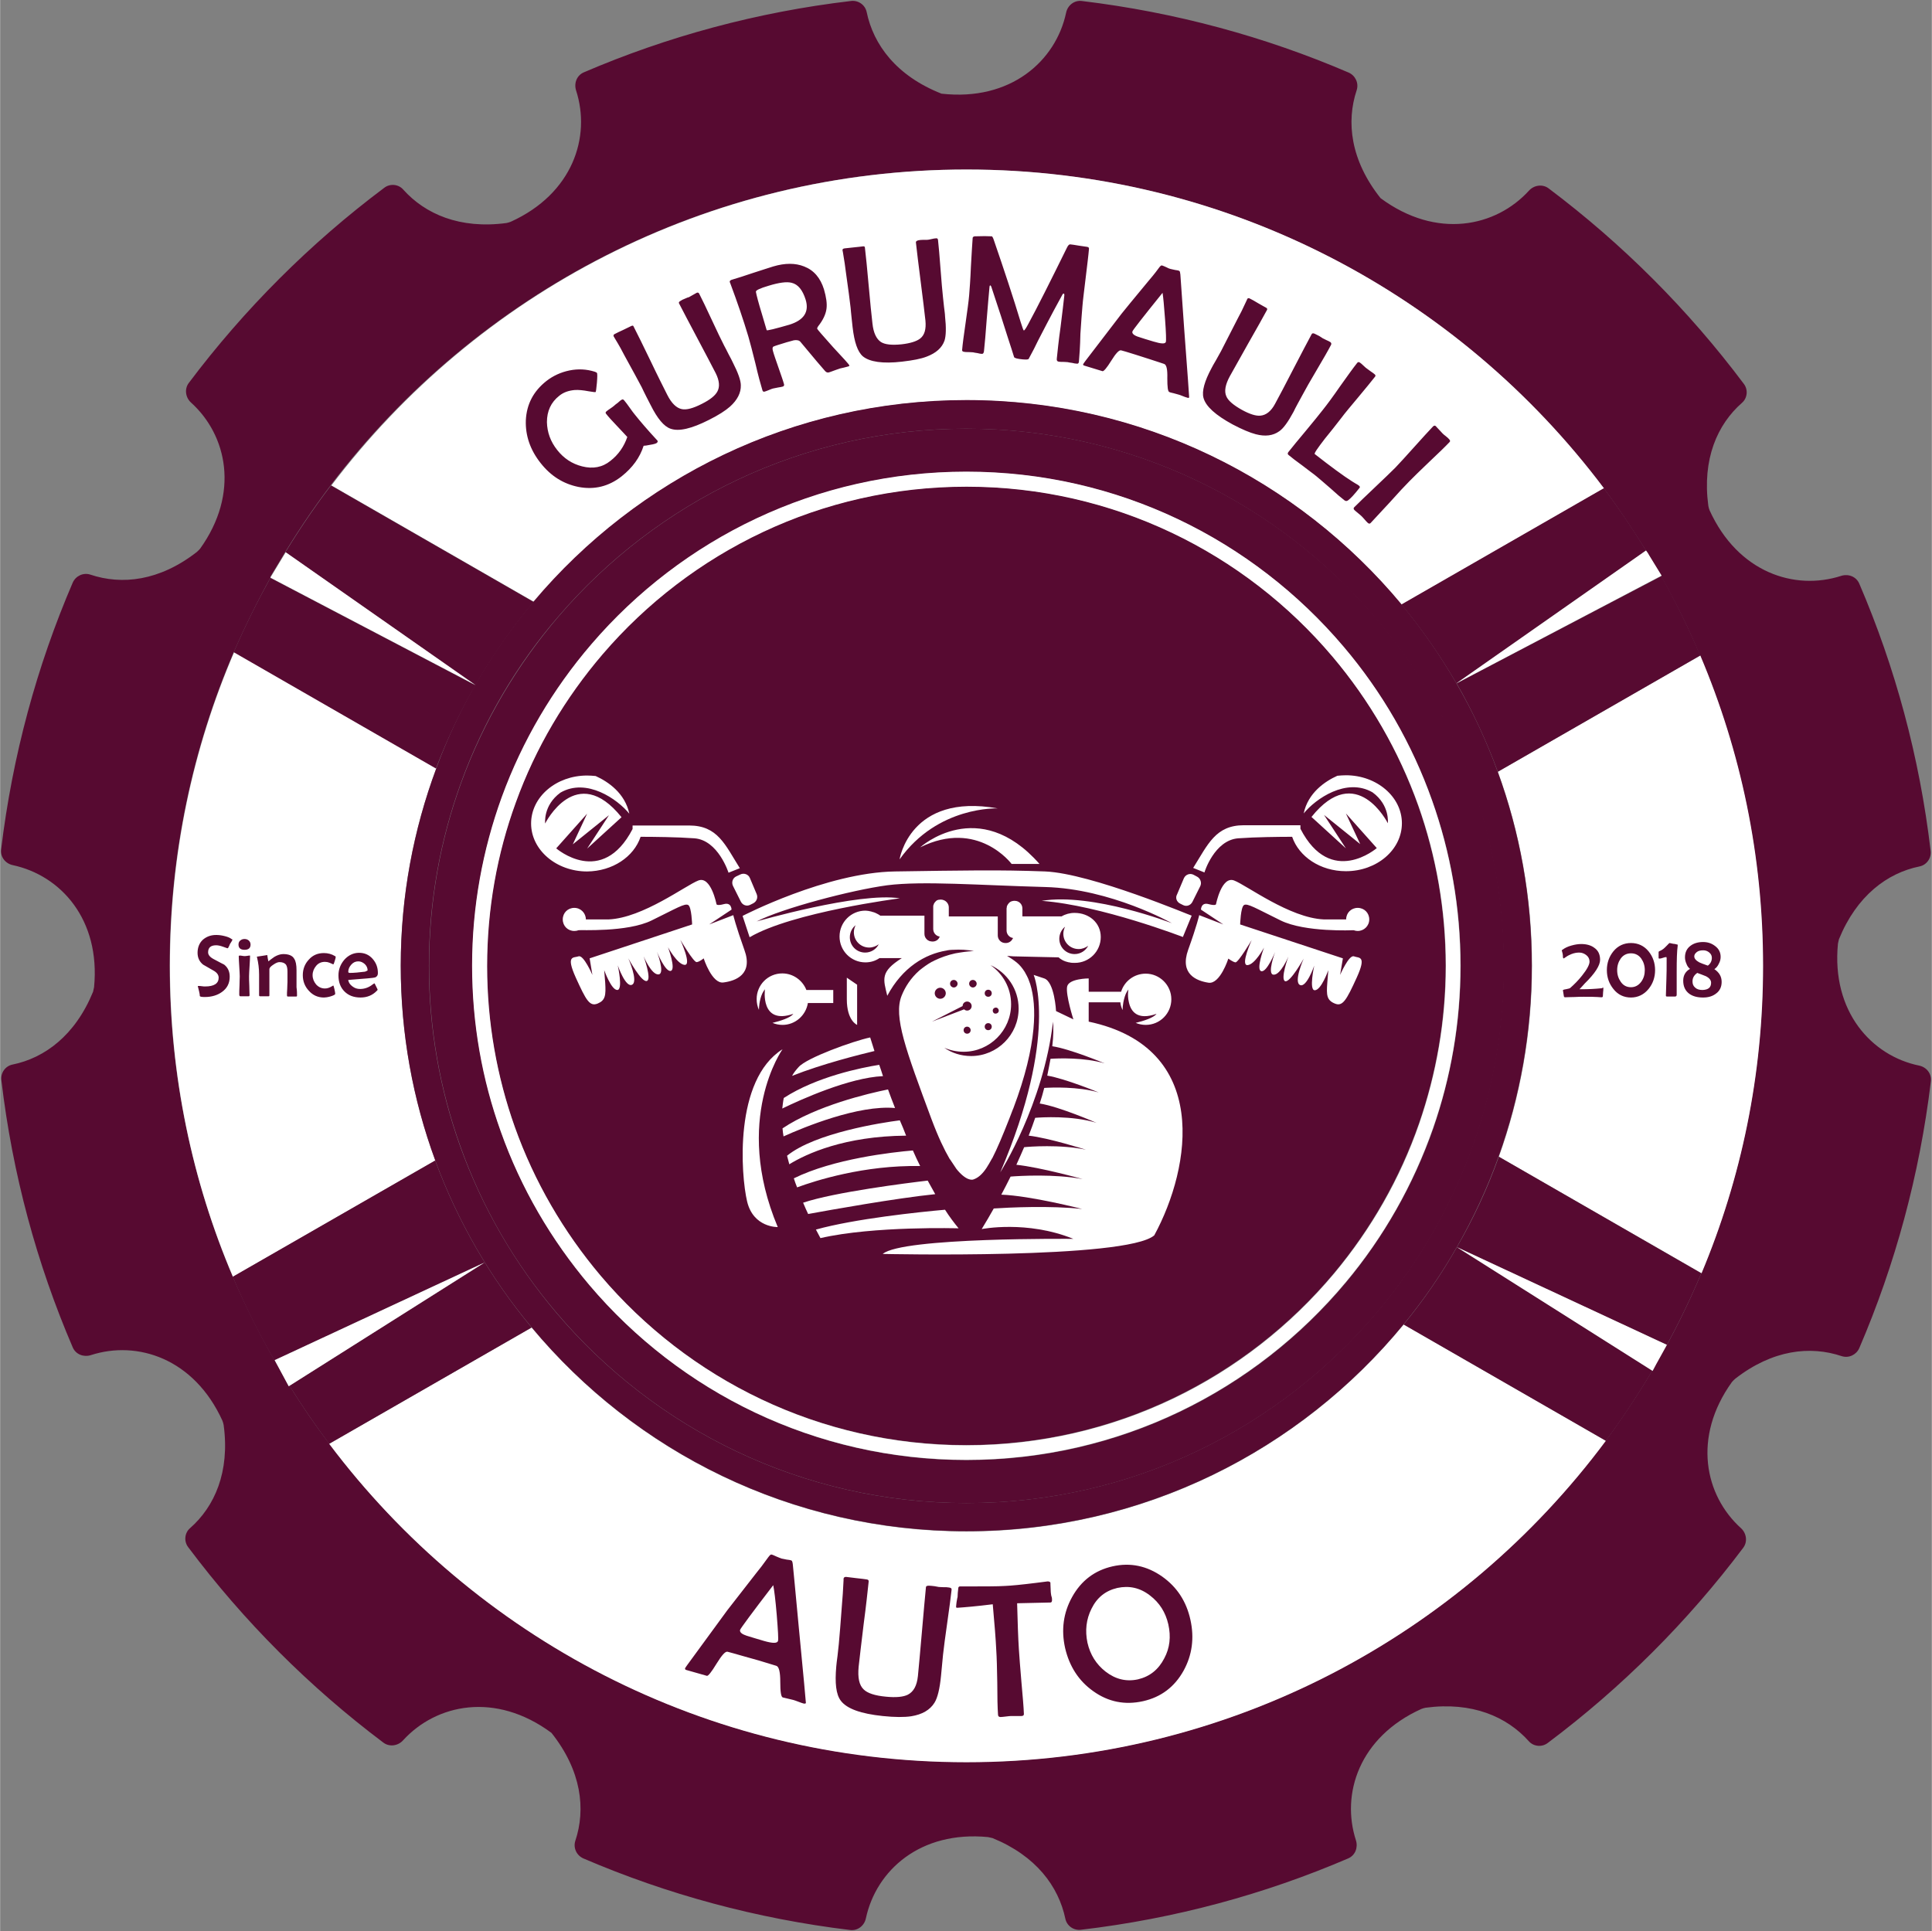
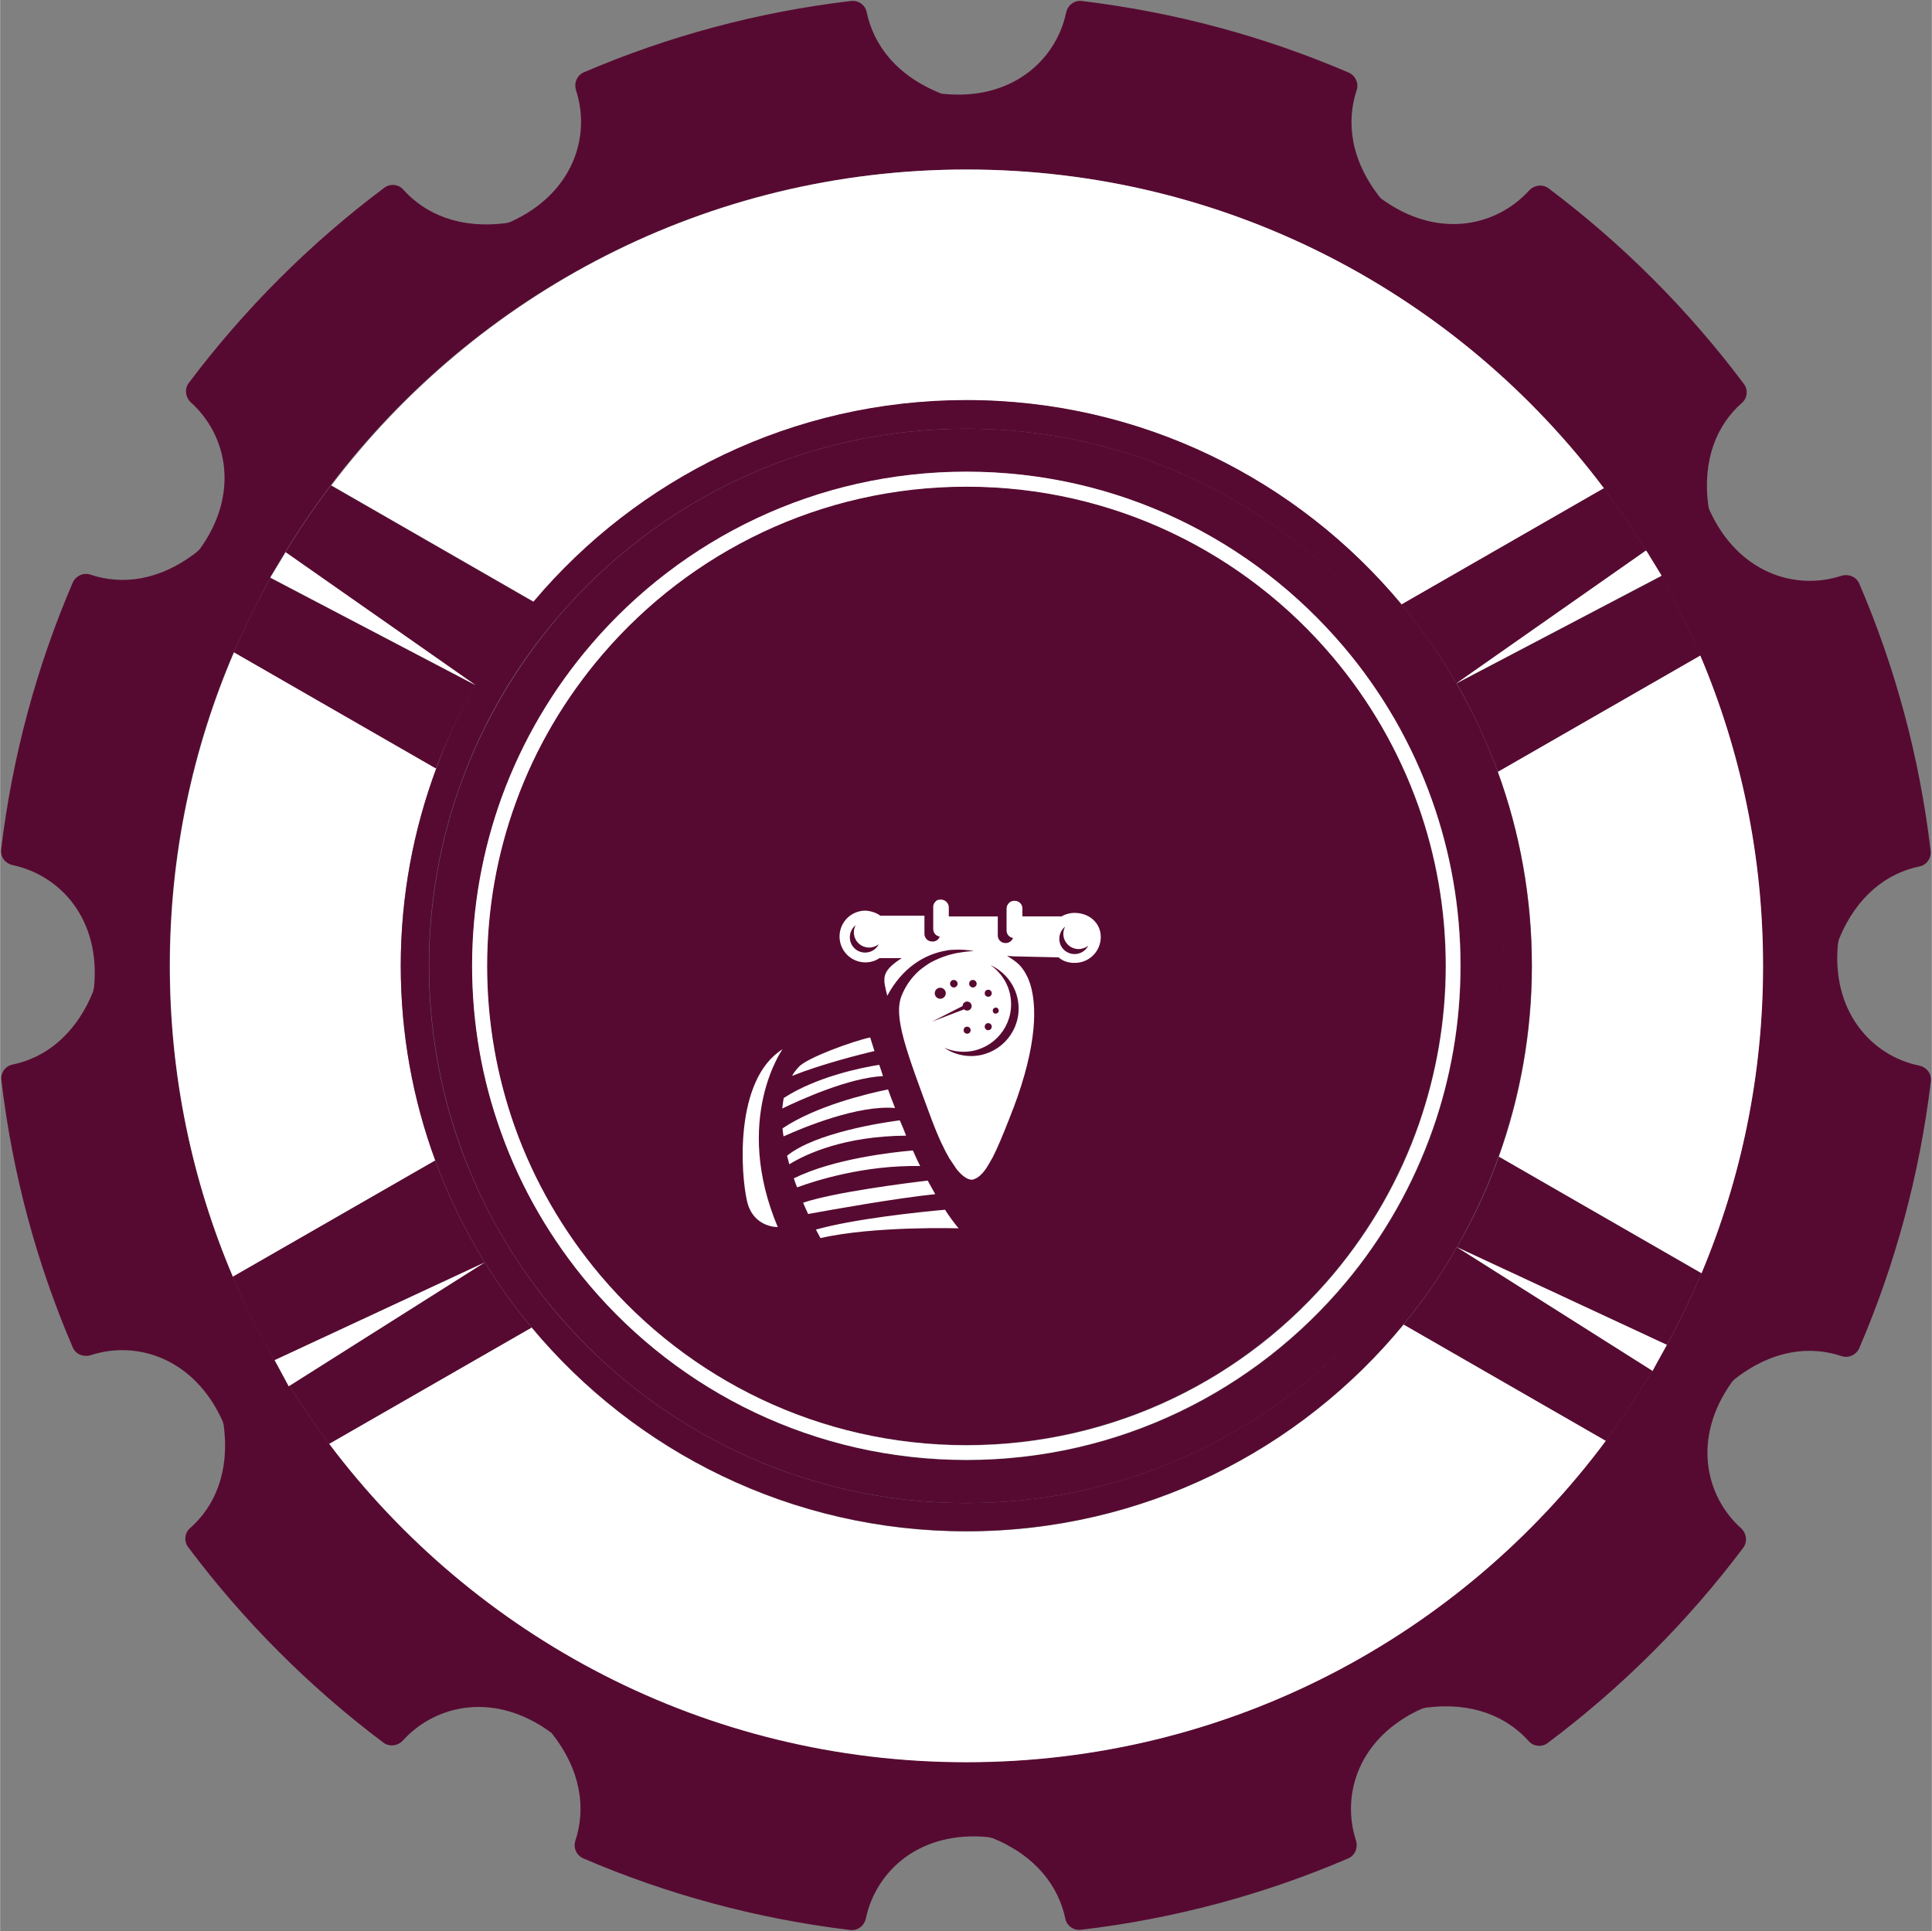
<svg xmlns="http://www.w3.org/2000/svg" height="2499" viewBox="65.3 65.4 769.1 768.9" width="2500">
  <rect x="65.3" y="65.4" width="769.1" height="768.9" fill="#808080" stroke="none" />
  <path d="m797 441.2c.1-.6.3-1.2.4-1.8 7.1-17.4 19.3-26.4 32.1-29 2.9-.6 4.8-3.4 4.4-6.3-4.4-37.3-14.1-73-28.4-106.3-1.2-2.8-4.3-4-7.2-3.1-18.5 6-41.1-1.3-52.4-26.1-.2-.5-.4-1.2-.5-1.8-2.5-18.6 3.6-32.4 13.4-41 2.2-1.9 2.5-5.3.7-7.6-22.1-29.5-48.3-55.7-77.7-77.8-2.4-1.8-5.8-1.3-7.8.9-13.2 14.5-36.8 19.5-59.1 3-12-15.1-13.7-30.4-9.5-43 .9-2.8-.5-5.8-3.2-7-33.3-14.3-68.9-24-106.2-28.5-3-.4-5.7 1.7-6.3 4.7-4.1 19.2-22.1 35.3-49.6 32.2-18-7.1-27.1-19.5-29.8-32.5-.6-2.9-3.4-4.8-6.3-4.4-37.3 4.4-73 14.1-106.3 28.4-2.8 1.2-4 4.3-3.1 7.2 6 18.5-1.3 41.1-26 52.3-.5.2-1.2.4-1.7.5-18.6 2.5-32.4-3.6-41.1-13.3-1.9-2.2-5.3-2.5-7.6-.7-29.5 22.1-55.7 48.3-77.8 77.7-1.8 2.4-1.3 5.8.9 7.8 14.4 13 19.4 36.2 3.6 58.2-.4.4-.8.9-1.3 1.3-14.9 11.6-29.9 13.2-42.4 9-2.8-.9-5.8.5-7 3.2-14.3 33.3-24 68.9-28.5 106.2-.4 3 1.7 5.7 4.7 6.3 19 4.1 34.9 21.6 32.3 48.6-.1.6-.3 1.2-.4 1.8-7.1 17.4-19.3 26.4-32.1 29-2.9.6-4.8 3.4-4.4 6.3 4.4 37.3 14.1 73 28.4 106.3 1.2 2.8 4.3 4 7.2 3.1 18.5-6 41.1 1.3 52.4 26.1.2.5.4 1.2.5 1.8 2.5 18.6-3.6 32.4-13.4 41-2.2 1.9-2.5 5.3-.7 7.6 22.1 29.5 48.3 55.7 77.7 77.8 2.4 1.8 5.8 1.3 7.8-.9 13.2-14.5 36.8-19.5 59.1-3 12 15.1 13.7 30.4 9.5 43-.9 2.8.5 5.8 3.2 7 33.3 14.3 68.9 24 106.2 28.5 3 .4 5.7-1.7 6.3-4.7 4.1-19 21.6-34.9 48.6-32.3.6.1 1.2.3 1.8.4 17.4 7.1 26.3 19.3 29 32.1.6 2.9 3.4 4.8 6.3 4.4 37.3-4.4 73-14.1 106.3-28.4 2.8-1.2 4-4.3 3.1-7.2-6-18.5 1.3-41.1 26-52.3.5-.2 1.2-.4 1.7-.5 18.6-2.5 32.4 3.6 41.1 13.3 1.9 2.2 5.3 2.5 7.6.7 29.5-22.1 55.7-48.3 77.8-77.7 1.8-2.4 1.3-5.8-.9-7.8-14.4-13-19.4-36.2-3.6-58.2.4-.4.8-.9 1.3-1.3 14.9-11.6 29.9-13.2 42.4-9 2.8.9 5.8-.5 7-3.2 14.3-33.3 24-68.9 28.5-106.2.4-3-1.7-5.7-4.7-6.3-18.9-3.9-34.9-21.5-32.3-48.5zm-54.4 131.2c-5.2 12.4-11.2 24.5-17.9 36l-1.5 2.8-.1-.1c-5.7 9.6-11.9 18.9-18.5 27.9-57.8 77.7-150.3 128-254.6 128-103.7 0-195.9-49.8-253.7-126.8-5.6-7.4-10.9-15.1-15.8-23.1l-.3.2-3.5-6.5c-7-11.9-13.3-24.3-18.8-37.1-16.1-38-25.1-79.9-25.1-123.8 0-44.4 9.1-86.6 25.6-125 4.4-10.1 9.3-20 14.6-29.6l-.2-.1 3.5-5.8c6.3-10.7 13.2-21 20.7-30.9 58-76.3 149.7-125.6 253-125.6 103.8 0 196 49.9 253.8 127 6 8 11.5 16.3 16.8 24.8l1.3 2.1 4.9 8-.2.1c5.7 10.2 11 20.7 15.5 31.6 16.1 38 25 79.8 25 123.6 0 43.3-8.7 84.7-24.5 122.3z" fill="#570a31" />
  <path d="m224.8 450c0-27.7 5-54.2 14.2-78.7l-80.5-46.3c-16.5 38.4-25.6 80.6-25.6 125 0 43.9 8.9 85.8 25.1 123.8l80.6-46.3c-8.9-24.2-13.8-50.3-13.8-77.5zm436.8-77.3c8.8 24.1 13.6 50.1 13.6 77.3 0 26.7-4.7 52.3-13.2 76l80.7 46.4c15.8-37.7 24.5-79 24.5-122.4 0-43.9-8.9-85.6-25-123.6zm-211.6-147.9c69.7 0 131.9 31.7 173.3 81.4l80.6-46.3c-57.9-77.1-150-127-253.8-127-103.3 0-195 49.4-252.9 125.8l80.7 46.4c41.1-49.1 103-80.3 172.1-80.3zm0 450.4c-69.6 0-131.8-31.6-173.1-81.2l-80.6 46.3c57.9 77 150 126.8 253.7 126.8 104.3 0 196.8-50.3 254.6-128l-80.5-46.3c-41.3 50.3-104 82.4-174.1 82.4z" fill="#fff" />
  <g fill="#570a31">
    <path d="m645.1 337.5 75.5-52.9c-5.2-8.5-10.8-16.8-16.8-24.8l-80.6 46.3c8.2 9.9 15.5 20.4 21.9 31.4zm16.5 35.2 80.6-46.3c-4.6-10.9-9.8-21.4-15.5-31.6l-81.5 42.7c6.4 11.2 11.9 23 16.4 35.2zm-423.1 154.8-80.6 46.3c5.4 12.8 11.7 25.2 18.8 37.1l-2.1-3.9 83.6-38.9-77.7 49.1c4.9 7.9 10.2 15.6 15.8 23.1l80.6-46.3c-16.4-19.7-29.4-42.1-38.4-66.5zm385.6 65.3 80.5 46.3c6.6-8.9 12.8-18.3 18.5-27.9l-77.8-49.2c-6.2 10.9-13.3 21.2-21.2 30.8zm21.2-30.8 83.5 38.9-4.1 7.5c6.7-11.6 12.7-23.6 17.9-36l-80.6-46.4c-4.5 12.6-10.1 24.6-16.7 36zm-367.6-256.9-80.7-46.4c-7.5 9.9-14.4 20.2-20.7 30.9l2.6-4.3 75.5 52.9-81.5-42.7c-5.3 9.6-10.2 19.4-14.6 29.6l80.5 46.3c9.3-24.4 22.5-46.8 38.9-66.3z" />
    <path d="m645.1 337.5c-6.4-11.1-13.7-21.6-21.8-31.4-41.3-49.7-103.6-81.4-173.3-81.4-69.1 0-131 31.2-172.3 80.2-16.5 19.5-29.7 41.9-38.7 66.3-9.1 24.5-14.2 51-14.2 78.7 0 27.2 4.8 53.3 13.7 77.5 9 24.4 22 46.9 38.4 66.5 41.3 49.6 103.5 81.2 173.1 81.2 70.1 0 132.8-32.1 174.1-82.4 7.9-9.6 15-19.9 21.2-30.8h-.1.1c6.5-11.4 12.1-23.4 16.6-36 8.5-23.8 13.2-49.4 13.2-76 0-27.2-4.8-53.2-13.6-77.3-4.4-12.1-9.9-23.9-16.4-35.1zm18.8 112.5c0 24.6-4.2 48.3-11.9 70.3-8.6 24.6-21.5 47.2-37.9 66.8-39.2 46.9-98.1 76.8-164.1 76.8-65.4 0-123.9-29.4-163.2-75.7-16.5-19.5-29.6-41.9-38.4-66.5-8-22.4-12.4-46.6-12.4-71.7 0-25.6 4.5-50.2 12.8-73 8.9-24.5 22.1-46.9 38.8-66.2 39.2-45.7 97.4-74.7 162.3-74.7 65.5 0 124.1 29.5 163.3 75.8 16.5 19.5 29.6 42 38.3 66.5 8 22.4 12.4 46.5 12.4 71.6z" />
    <path d="m450 236.1c-65 0-123.1 29-162.3 74.7-16.6 19.4-29.9 41.8-38.8 66.2-8.3 22.8-12.8 47.3-12.8 73 0 25.2 4.4 49.3 12.4 71.7 8.7 24.5 21.8 47 38.4 66.5 39.2 46.3 97.8 75.7 163.2 75.7 66 0 124.9-29.9 164.2-76.8 16.4-19.6 29.3-42.2 37.9-66.8 7.7-22 11.9-45.7 11.9-70.3 0-25.1-4.4-49.2-12.3-71.6-8.7-24.6-21.8-47-38.3-66.5-39.4-46.3-98-75.8-163.5-75.8zm196.8 213.9c0 22.7-3.9 44.4-10.9 64.7-7.9 22.6-19.8 43.4-34.8 61.4-36.1 43.2-90.3 70.7-151 70.7-60.2 0-114-27-150.1-69.6-15.2-17.9-27.2-38.6-35.3-61.2-7.3-20.6-11.4-42.8-11.4-66 0-23.6 4.2-46.2 11.8-67.1 8.2-22.5 20.4-43.1 35.7-60.9 36.1-42 89.6-68.7 149.3-68.7 60.3 0 114.1 27.1 150.2 69.8 15.2 17.9 27.2 38.6 35.2 61.2 7.3 20.5 11.3 42.6 11.3 65.7z" />
    <path d="m450 259.1c-58 0-109.9 25.9-144.9 66.7-14.9 17.3-26.7 37.3-34.6 59.1-7.4 20.3-11.4 42.3-11.4 65.1 0 22.5 3.9 44 11 64 7.8 21.9 19.5 41.9 34.2 59.3 35 41.3 87.2 67.5 145.6 67.5 58.9 0 111.5-26.7 146.5-68.5 14.6-17.5 26.1-37.6 33.8-59.6 6.8-19.7 10.6-40.8 10.6-62.8 0-22.4-3.9-43.9-11-63.9-7.8-21.9-19.4-42-34.2-59.4-34.9-41.2-87.2-67.5-145.6-67.5z" />
  </g>
  <path d="m450 253.2c-59.8 0-113.3 26.7-149.3 68.7-15.3 17.8-27.5 38.4-35.7 60.9-7.6 21-11.8 43.6-11.8 67.1 0 23.2 4 45.4 11.4 66 8 22.6 20.1 43.2 35.3 61.2 36.1 42.6 89.9 69.6 150.1 69.6 60.7 0 114.9-27.5 151-70.7 15.1-18 26.9-38.8 34.8-61.4 7.1-20.3 10.9-42 10.9-64.7 0-23.1-4-45.2-11.3-65.8-8-22.6-20-43.3-35.2-61.2-36.1-42.6-89.9-69.7-150.2-69.7zm190.9 196.8c0 22-3.8 43.1-10.6 62.8-7.6 22-19.2 42.1-33.8 59.6-35 41.9-87.6 68.5-146.5 68.5-58.4 0-110.6-26.2-145.6-67.5-14.7-17.4-26.4-37.4-34.2-59.3-7.1-20-11-41.6-11-64 0-22.9 4-44.8 11.4-65.1 7.9-21.9 19.8-41.8 34.6-59.1 35-40.8 86.9-66.7 144.9-66.7 58.4 0 110.7 26.3 145.7 67.7 14.7 17.4 26.4 37.5 34.2 59.4 7 19.8 10.9 41.3 10.9 63.7zm-461.9-164.7-2.6 4.3-3.5 5.8.2.1 81.5 42.7zm-4.4 321.7 2.1 3.9 3.5 6.5.3-.2 77.7-49.1zm470.5-269.5 81.5-42.8.2-.1-4.9-8c-.4-.7-.8-1.4-1.3-2z" fill="#fff" />
  <path d="m720.6 284.6c.4.7.8 1.4 1.3 2.1zm-75.3 277.4 77.8 49.2.1.1 1.5-2.8 4.2-7.6z" fill="#fff" />
  <path d="m560.3 394.1h22.5v1.4c12.2 23.5 30.4 7.7 30.4 7.7l-12.2-13.8 5.7 12.2-14.4-11.6 8.7 13.3-13.7-12.5c18-22.4 30.4 2.5 30.4 2.5s.9-7.2-6.1-12.3c-10.4-6-22.7 2.6-27.4 8.4 1.7-8.2 8.5-12.8 13.4-15 1.1-.1 2.2-.2 3.4-.2 12.3 0 22.3 8.5 22.3 19.1 0 10.5-10 19.1-22.3 19.1-10.1 0-18.7-5.8-21.4-13.7-5 0-14.6.1-21.4.6-9.5.7-13.6 13.7-13.6 13.7l-4.5-1.8c6-9.5 8.9-17.1 20.2-17.1zm-26.6 27.3 2.7-6.4c.6-1.5 2.4-2.1 3.8-1.4l1.5.8c1.4.7 1.9 2.4 1.2 3.8l-3.1 6.2c-.7 1.4-2.3 2-3.7 1.3l-1.2-.6c-1.2-.6-1.8-2.2-1.2-3.7zm-54.6-11.9h-11.1s-13.5-18.1-36.4-6.6c0-.1 23.2-21.1 47.5 6.6z" fill="#570a31" />
  <path d="m462.5 387.3s-24-1.1-39.1 20.3c0 0 4.1-26.5 39.1-20.3zm-98.9 27.8 2.7 6.4c.6 1.4 0 3.1-1.4 3.7l-1.2.6c-1.4.7-3 .1-3.7-1.3l-3.1-6.2c-.7-1.4-.1-3.1 1.2-3.8l1.5-.8c1.6-.7 3.3-.1 4 1.4zm-86.9-21.8c0-10.5 10-19.1 22.3-19.1 1.1 0 2.3.1 3.4.2 4.9 2.2 11.7 6.8 13.4 15-4.7-5.8-17-14.4-27.4-8.4-7 5.1-6.1 12.3-6.1 12.3s12.5-24.9 30.4-2.5l-13.7 12.4 8.7-13.3-14.4 11.6 5.7-12.2-12.3 13.8s18.3 15.8 30.4-7.7v-1.4h22.5s14.3 7.6 20.2 17l-4.5 1.8s-4-13-13.6-13.7c-6.8-.5-16.4-.6-21.4-.6-2.7 7.9-11.2 13.7-21.4 13.7-12.2.1-22.2-8.4-22.2-18.9zm76.8 63.4c-4.6.7-7.9-9.6-7.9-9.6s-1.7 1.3-2.8 1.5-6.5-8.9-6.5-8.9 4.6 10.1 1.7 10c-3-.2-6.6-7-6.6-7s3.3 8.9 1.1 9.4c-2.2.6-5.5-7.6-5.5-7.6s3.3 8.9.6 9c-2.8.2-5.9-7.2-5.9-7.2s3.3 9 1.3 9.8c-2 .7-7.4-9-7.4-9s4.1 9.2 1.5 10.5-5.7-7.7-5.7-7.7 2.2 9.8-.2 9.8-5.2-7.9-5.2-7.9l.4 5c.4 5 .2 7-3 8.3-3.1 1.3-4.6-1.3-8.7-10.3s-.9-7.7 1.1-8.5c2-.7 5.5 7.4 5.5 7.4l-1.1-6.6 40.8-13.5s-.2-6.8-1.5-7.7-4.8 1.3-14.6 6.1-29.1 3.9-29.1 3.9c-.5.2-1.1.3-1.7.3-2.5 0-4.6-2-4.6-4.6s2-4.6 4.6-4.6 4.6 2 4.6 4.6h9.1c13.6-.6 30.7-13.6 35.7-15.5s7.2 9.4 7.2 9.4 0 .8 3 0 3 2.2 3 2.2l-8.9 5.9 9.6-3.7s.9 4.1 4.4 13.8c3.4 9.7-3.7 12.3-8.3 13zm9.2 87.1c-2.5-10.5-5.2-48.4 14.1-60.6 0 0-19.9 27.9-2 70.8 0 0-9.6.3-12.1-10.2zm43.8-86.4v16s-4.1-1.7-4.1-10.2v-8.6zm5.2 21.1s.6 2 1.7 5.4c-5.8 1.4-20.7 5.1-32.8 9.9.8-1.2 1.6-2.4 2.6-3.5 3.2-3.7 21.8-10.4 28.5-11.8zm-14.7-13.7h-10.2c-.8 4.9-5 8.7-10.1 8.7-1.4 0-2.8-.3-4-.8 3.2-.8 7.1-2 8.3-3.6-13.3 4.6-11.3-9.8-11.3-9.8-1.7 2.1-2.3 5.4-2.4 8.2-.6-1.3-.9-2.7-.9-4.3 0-5.7 4.6-10.2 10.2-10.2 4.4 0 8.1 2.8 9.6 6.6h10.8zm-19.8 37.8c13.1-8.5 31-12 38-13.2.5 1.4 1 2.9 1.5 4.4-13.6.6-32.9 9.4-40.1 12.9.2-1.4.4-2.8.6-4.1zm-.4 12.1c13.4-9 34.1-13.9 42-15.5.9 2.4 1.8 4.9 2.8 7.4-14.6-1.4-36.2 7.5-44.4 11.2-.2-1-.3-2.1-.4-3.1zm1.9 10.9c11.2-9.1 37.8-13.1 44.9-14.1.8 2 1.7 4 2.5 6.1-24.5.2-39.7 7.2-46.5 11.4-.4-1.2-.7-2.3-.9-3.4zm2.6 9c15.8-7.8 39.2-10.4 47.4-11.1.9 2.1 1.9 4.1 2.9 6.2-22.4-.3-41.8 5.8-49.1 8.5-.3-1.2-.8-2.4-1.2-3.6zm3.7 9.7c12.4-4.2 41.8-7.9 49.6-8.8 1 1.8 2 3.6 3 5.3-15.6 1.6-41.9 6.3-50.6 7.9-.6-1.3-1.3-2.8-2-4.4zm5.1 10.7c15.3-4.3 41.2-7 51.4-7.9 1.8 2.7 3.6 5.2 5.4 7.4 0 0-33.8-.9-55 3.9 0-.1-.7-1.3-1.8-3.4z" fill="#570a31" />
-   <path d="m524.9 557c-11.1 9.6-108.1 7.4-108.1 7.4 7.7-6.7 75.9-6 75.9-6-18.5-7.5-36.5-3.9-36.5-3.9 1.7-2.8 3.3-5.5 4.8-8.2 6-.4 22.7-1.1 35.2.2 0 0-20.7-5.3-32.2-5.7 1.3-2.4 2.5-4.8 3.7-7.2 3.5-.3 17.5-1.1 28.7 1 0 0-16.8-4.7-26.4-5.7 1.1-2.4 2.1-4.7 3.1-7 1.6-.1 14.5-1.2 24.6 1 0 0-14.8-4.8-22.8-5.6.9-2.4 1.8-4.8 2.6-7.1 2.3-.2 14.7-.9 24.4 2 0 0-14.6-6.3-22.6-7.7.7-2.2 1.3-4.2 1.8-6.2 3-.2 13.4-.6 21.7 1.8 0 0-13.2-5.5-20.5-6.7.5-2.4 1-4.6 1.3-6.7 3.1-.2 13.4-.6 21.5 1.8 0 0-13.6-5.7-20.8-6.8.5-4.2.6-7.5.3-9.8-3.9 32.9-21 60-21 60 23.2-54.5 13.3-78.6 13.3-78.6l4.2 1.4c4.2 1.4 4.7 13 4.7 13l6.9 3.3s-3-9.7-2.5-13c.6-3.3 8.6-3.3 8.6-3.3v5.3h12.9c1.3-4.2 5.2-7.2 9.8-7.2 5.7 0 10.2 4.6 10.2 10.2s-4.6 10.2-10.2 10.2c-1.4 0-2.8-.3-4-.8 3.2-.8 7.1-2 8.3-3.6-7.7 2.7-10.2-1-11-4.6-.4-1.6-.4-3.3-.3-4.2 0-.6.1-.9.1-.9l-.6.9c-.7 1.2-1.2 2.7-1.4 4.2-.2 1-.3 2.1-.3 3.1-.4-1-.7-2-.9-3.1h-12.6v7.7c48.6 10.6 40.8 58.2 26.1 85.1zm-45-132.8c20.3-3.3 51.8 8.9 51.8 8.9s-24.2-13.6-50.4-14.4-48.7-2.6-62.9-.7c-14.2 1.8-41.9 9.2-52 14.4 0 0 40.8-11.8 57-9.2 0 0-42.8 5.5-59.8 15.5l-2.8-8.5s33.4-17.3 60.7-17.7 41.3-.7 59.8 0c18.4.7 58.3 17.7 58.3 17.7l-3.5 8.5c0-.1-32.6-12.7-56.2-14.5zm108.8 25.7s-3.1 9-5.7 7.7 1.5-10.5 1.5-10.5-5.3 9.8-7.4 9c-2-.7 1.3-9.8 1.3-9.8s-3.1 7.4-5.9 7.2.6-9 .6-9-3.3 8.1-5.5 7.6c-2.2-.6 1.1-9.4 1.1-9.4s-3.7 6.8-6.6 7c-3 .2 1.7-10 1.7-10s-5.3 9-6.5 8.9c-1.1-.2-2.8-1.5-2.8-1.5s-3.3 10.3-7.9 9.6-11.6-3.3-8.1-13.1 4.4-13.8 4.4-13.8l9.6 3.7-8.9-5.9s0-3 3-2.2 3 0 3 0 2.2-11.3 7.2-9.4 22.1 14.9 35.7 15.5h8.9c0-2.5 2-4.6 4.6-4.6s4.6 2 4.6 4.6-2 4.6-4.6 4.6c-.6 0-1.1-.1-1.6-.3-.3 0-19.4.9-29.1-3.9-9.8-4.8-13.3-7-14.6-6.1s-1.5 7.7-1.5 7.7l40.8 13.5-1.1 6.6s3.5-8.1 5.5-7.4 5.2-.6 1.1 8.5-5.5 11.6-8.7 10.3c-3.1-1.3-3.3-3.3-3-8.3l.4-5s-2.8 7.9-5.2 7.9c-2.5.1-.3-9.7-.3-9.7z" fill="#570a31" />
  <path d="m415.3 489.4c-7 1.1-24.9 4.7-38 13.2-.3 1.4-.4 2.7-.6 4.2 7.2-3.5 26.6-12.3 40.1-12.9-.5-1.6-1-3.1-1.5-4.5zm-32.1.9c-1 1.1-1.9 2.2-2.6 3.5 12.1-4.8 27-8.5 32.8-9.9-1.1-3.4-1.7-5.4-1.7-5.4-6.7 1.4-25.3 8.1-28.5 11.8zm38.4 16.3c-1-2.6-2-5.1-2.8-7.4-7.9 1.6-28.6 6.5-42 15.5.1 1.1.2 2.1.4 3.2 8.2-3.7 29.8-12.6 44.4-11.3zm1.9 4.9c-7.1.9-33.7 5-44.9 14.1.3 1.1.6 2.3.9 3.4 6.8-4.2 22-11.2 46.5-11.4-.8-2.1-1.6-4.1-2.5-6.1zm8.1 18.2c-1-2-2-4.1-2.9-6.2-8.2.7-31.6 3.3-47.4 11.1.4 1.2.8 2.4 1.3 3.6 7.3-2.7 26.7-8.9 49-8.5zm3 5.8c-7.8.9-37.2 4.6-49.6 8.8.7 1.6 1.3 3.1 2 4.5 8.7-1.6 35-6.3 50.6-7.9zm12.3 19c-1.8-2.2-3.7-4.7-5.4-7.4-10.2.9-36 3.6-51.4 7.9 1.1 2.1 1.8 3.4 1.8 3.4 21.2-4.9 55-3.9 55-3.9zm-70.1-71.3c-19.4 12.2-16.6 50.1-14.1 60.6s12.2 10.2 12.2 10.2c-18-42.9 1.9-70.8 1.9-70.8z" fill="#fff" />
-   <path d="m498.7 472.2v-7.7h12.6c.1 1.1.4 2.1.9 3.1 0-1 .1-2 .3-3.1.3-1.5.7-3 1.4-4.2l.6-.9s0 .3-.1.9c-.1 1-.1 2.6.3 4.2.8 3.6 3.3 7.3 11 4.6-1.2 1.6-5.1 2.8-8.3 3.6 1.2.5 2.6.8 4 .8 5.7 0 10.2-4.6 10.2-10.2s-4.6-10.2-10.2-10.2c-4.6 0-8.5 3-9.8 7.2h-12.9v-5.3s-8 0-8.6 3.3 2.5 13 2.5 13l-6.9-3.3s-.6-11.6-4.7-13l-4.2-1.4s10 24.1-13.3 78.6c0 0 17.2-27.1 21-60 .2 2.3.2 5.7-.3 9.8 7.2 1.1 20.8 6.8 20.8 6.8-8.2-2.4-18.4-2-21.5-1.8-.4 2.1-.8 4.3-1.3 6.7 7.2 1.2 20.5 6.7 20.5 6.7-8.3-2.4-18.7-2-21.7-1.8-.5 2-1.1 4.1-1.8 6.2 8 1.3 22.6 7.7 22.6 7.7-9.7-3-22.1-2.2-24.4-2-.8 2.3-1.6 4.6-2.6 7.1 8 .9 22.8 5.6 22.8 5.6-10.1-2.2-23-1.2-24.6-1-1 2.3-2 4.6-3.1 7 9.6 1 26.4 5.7 26.4 5.7-11.2-2.1-25.1-1.3-28.7-1-1.2 2.4-2.4 4.8-3.7 7.2 11.6.4 32.2 5.7 32.2 5.7-12.6-1.4-29.3-.6-35.2-.2-1.5 2.7-3.1 5.4-4.8 8.2 0 0 18-3.6 36.5 3.9 0 0-68.2-.7-75.9 6 0 0 97 2.2 108.1-7.4 14.8-27.2 22.6-74.8-26.1-85.1zm-122-19.2c-5.7 0-10.2 4.6-10.2 10.2 0 1.5.3 3 .9 4.3.1-2.9.7-6.1 2.4-8.2 0 0-2 14.4 11.3 9.8-1.2 1.6-5.1 2.8-8.3 3.6 1.2.5 2.6.8 4 .8 5.1 0 9.3-3.8 10.1-8.7h10.1v-5.2h-10.7c-1.5-3.8-5.2-6.6-9.6-6.6zm25.7 10.3c0 8.6 4.1 10.2 4.1 10.2v-16l-4.1-2.8zm60.1-76c-35-6.3-39.1 20.3-39.1 20.3 15.2-21.4 39.1-20.3 39.1-20.3z" fill="#fff" />
-   <path d="m431.6 402.8c23-11.4 36.4 6.6 36.4 6.6h11.1c-24.3-27.6-47.5-6.6-47.5-6.6zm49.8 9.6c-18.4-.7-32.5-.4-59.8 0s-60.7 17.7-60.7 17.7l2.8 8.5c17-10 59.8-15.5 59.8-15.5-16.2-2.6-57 9.2-57 9.2 10.1-5.2 37.8-12.5 52-14.4 14.2-1.8 36.7 0 62.9.7s50.4 14.4 50.4 14.4-31.5-12.2-51.8-8.9c23.6 1.8 56.2 14.4 56.2 14.4l3.5-8.5c-.1.1-39.9-16.8-58.3-17.6zm76.9-13.2c6.8-.5 16.4-.6 21.4-.6 2.7 7.9 11.2 13.7 21.4 13.7 12.3 0 22.3-8.5 22.3-19.1 0-10.5-10-19.1-22.3-19.1-1.1 0-2.3.1-3.4.2-4.9 2.2-11.7 6.8-13.4 15 4.7-5.8 17-14.4 27.4-8.4 7 5.1 6.1 12.3 6.1 12.3s-12.5-24.9-30.4-2.5l13.7 12.5-8.7-13.3 14.4 11.6-5.7-12.2 12.3 13.8s-18.3 15.8-30.4-7.7v-1.4h-22.5c-11.3 0-14.3 7.6-20.2 17l4.5 1.8c-.1.1 3.9-12.9 13.5-13.6zm-23.2 26 1.2.6c1.4.7 3 .1 3.7-1.3l3.1-6.2c.7-1.4.1-3.1-1.2-3.8l-1.5-.8c-1.4-.7-3.1-.1-3.8 1.4l-2.7 6.4c-.8 1.4-.2 3 1.2 3.7zm59 26.5-.4 5c-.4 5-.2 7 3 8.3 3.1 1.3 4.6-1.3 8.7-10.3s.9-7.7-1.1-8.5c-2-.7-5.5 7.4-5.5 7.4l1.1-6.6-40.9-13.5s.2-6.8 1.5-7.7 4.8 1.3 14.6 6.1c9.7 4.8 28.8 3.9 29.1 3.9.5.2 1.1.3 1.6.3 2.5 0 4.6-2 4.6-4.6s-2-4.6-4.6-4.6-4.6 2-4.6 4.6h-8.9c-13.6-.6-30.7-13.6-35.7-15.5s-7.2 9.4-7.2 9.4 0 .8-3 0-3 2.2-3 2.2l8.9 5.9-9.6-3.7s-.9 4.1-4.4 13.8c-3.5 9.8 3.5 12.4 8.1 13.1s7.9-9.6 7.9-9.6 1.7 1.3 2.8 1.5 6.5-8.9 6.5-8.9-4.6 10.1-1.7 10c3-.2 6.6-7 6.6-7s-3.3 8.9-1.1 9.4c2.2.6 5.5-7.6 5.5-7.6s-3.3 8.9-.6 9c2.8.2 5.9-7.2 5.9-7.2s-3.3 9-1.3 9.8c2 .7 7.4-9 7.4-9s-4.1 9.2-1.5 10.5 5.7-7.7 5.7-7.7-2.2 9.8.2 9.8c2.6 0 5.4-8 5.4-8zm-133.9 75.4s0 .1-.1.1c0 0 .1 0 .1-.1zm-139.9-128.5c5 0 14.6.1 21.4.6 9.5.7 13.6 13.7 13.6 13.7l4.5-1.8c-5.9-9.4-8.8-17-20.2-17h-22.5v1.4c-12.2 23.5-30.4 7.7-30.4 7.7l12.3-13.8-5.7 12.2 14.4-11.6-8.7 13.3 13.7-12.5c-18-22.4-30.4 2.5-30.4 2.5s-.9-7.2 6.1-12.3c10.4-6 22.7 2.6 27.4 8.4-1.7-8.2-8.5-12.8-13.4-15-1.1-.1-2.2-.2-3.4-.2-12.3 0-22.3 8.5-22.3 19.1 0 10.5 10 19.1 22.3 19.1 10.1-.1 18.6-5.8 21.3-13.8zm41.3 45c-3.5-9.8-4.4-13.8-4.4-13.8l-9.6 3.7 8.9-5.9s0-3-3-2.2-3 0-3 0-2.2-11.3-7.2-9.4-22.1 14.9-35.7 15.5h-9.1c0-2.5-2-4.6-4.6-4.6s-4.6 2-4.6 4.6 2 4.6 4.6 4.6c.6 0 1.2-.1 1.7-.3s19.4.9 29.1-3.9c9.8-4.8 13.3-7 14.6-6.1s1.5 7.7 1.5 7.7l-40.8 13.5 1.1 6.6s-3.5-8.1-5.5-7.4-5.2-.6-1.1 8.5c4.1 9 5.5 11.6 8.7 10.3 3.1-1.3 3.3-3.3 3-8.3l-.4-5s2.8 7.9 5.2 7.9.2-9.8.2-9.8 3.1 9 5.7 7.7-1.5-10.5-1.5-10.5 5.3 9.8 7.4 9c2-.7-1.3-9.8-1.3-9.8s3.1 7.4 5.9 7.2-.6-9-.6-9 3.3 8.1 5.5 7.6c2.2-.6-1.1-9.4-1.1-9.4s3.7 6.8 6.6 7c3 .2-1.7-10-1.7-10s5.3 9 6.5 8.9 2.8-1.5 2.8-1.5 3.3 10.3 7.9 9.6c4.8-.6 11.9-3.2 8.3-13zm-3.3-29.2c-1.4.7-1.9 2.4-1.2 3.8l3.1 6.2c.7 1.4 2.3 2 3.7 1.3l1.2-.6c1.4-.7 2-2.3 1.4-3.7l-2.7-6.4c-.6-1.5-2.4-2.1-3.8-1.4z" fill="#fff" />
  <path d="m493.1 428.9c-1.9 0-3.7.5-5.2 1.4h-15.6v-3.2c0-1.7-1.4-3-3-3h-.2c-.3 0-.5 0-.8.1-1 .2-1.7 1-2.1 1.9-.1.2-.1.3-.1.5s-.1.4-.1.5v8.8c0 1.5 1.1 2.8 2.6 3-.1.2-.2.3-.3.5-.5.9-1.5 1.5-2.6 1.5h-.2c-1.7 0-3-1.4-3-3v-7.6h-19.5v-3.6c0-1.3-.9-2.5-2.1-2.9-.3-.1-.6-.2-1-.2h-.2c-.3 0-.6.1-.9.1-.3.1-.6.2-.8.4l-.3.3c-.3.3-.6.7-.7 1.1 0 .1 0 .2-.1.2-.1.3-.1.5-.1.8v8.8c0 1.5 1 2.7 2.4 3h.2c-.4 1.2-1.5 2-2.8 2h-.2c-.4 0-.7-.1-1.1-.2-.1 0-.3-.1-.4-.2-.3-.1-.5-.3-.7-.5-.6-.6-.9-1.3-.9-2.2v-7.2h-17.5l.1.1c-.6-.4-1.2-.8-1.9-1.1-.1 0-.1 0-.2-.1-.3-.1-.5-.2-.8-.3h-.1c-.5-.2-1-.3-1.5-.4-.2 0-.4-.1-.5-.1-.4 0-.7-.1-1.1-.1-5.7 0-10.3 4.6-10.3 10.3s4.6 10.3 10.3 10.3c2.1 0 4-.6 5.6-1.7h8.9c-8.7 5.5-7.4 8.3-5.8 15 6.1-11.4 15.1-16.6 23.5-18 .1 0 .2 0 .4-.1.7-.1 1.3-.2 2-.2h.2c3-.2 5.8 0 8.4.5-2.7.1-5.1.5-7.4.9-3.2.7-5.9 1.7-8.4 2.9-.3.2-.7.4-1 .5-1.8 1-3.4 2.2-4.9 3.4-3.5 3.1-5.7 6.6-7.1 10.1-3.3 8.3 1.7 21.6 11.9 49.1 2.7 7.2 5.1 12.2 7.2 15.8.1.1.2.3.3.4.9 1.4 1.7 2.6 2.4 3.6.4.5.8 1 1.2 1.4 3.7 3.9 5.7 2.8 5.7 2.8 1.7-.6 3.3-1.9 5-4.4.7-1.1 1.5-2.4 2.3-3.9 0 0 0-.1.1-.1 1.9-3.7 4.1-8.9 6.8-15.8.2-.4.3-.9.5-1.3.3-.7.5-1.4.8-2.1.1-.2.2-.5.3-.7 4.8-12.7 7.2-23.1 8-31.6.7-7.5.1-13.4-1.3-17.9-.1-.3-.2-.6-.3-.8-.3-.9-.6-1.7-1-2.4-.2-.4-.4-.7-.6-1.1-.1-.3-.3-.5-.4-.7-.9-1.4-1.9-2.6-3-3.5-.3-.2-.6-.5-.9-.7-.5-.4-1-.7-1.6-1.1-.5-.3-.9-.6-1.4-.9l2.5.2 8.8.2 9.2.2c.4.4.9.7 1.4 1 .2.1.5.3.8.4.4.2.8.3 1.2.4.3.1.6.2.9.2.7.2 1.4.2 2.2.2 5.7 0 10.3-4.6 10.3-10.3s-4.7-9.6-10.4-9.6zm-83.4 15.8c-3.4 0-6.1-2.7-6.1-6.1 0-1.9.9-3.7 2.3-4.8-.4.8-.7 1.8-.7 2.8 0 3.4 2.7 6.1 6.1 6.1 1.4 0 2.7-.5 3.8-1.3-1 2-3.1 3.3-5.4 3.3zm49 14.8c.8 0 1.4.6 1.4 1.4s-.6 1.4-1.4 1.4-1.4-.6-1.4-1.4.6-1.4 1.4-1.4zm0 13.3c.8 0 1.4.6 1.4 1.4s-.6 1.4-1.4 1.4-1.4-.6-1.4-1.4.6-1.4 1.4-1.4zm-6.1-17.2c.8 0 1.5.7 1.5 1.5s-.7 1.5-1.5 1.5-1.5-.7-1.5-1.5.6-1.5 1.5-1.5zm-7.6 0c.8 0 1.5.7 1.5 1.5s-.7 1.5-1.5 1.5-1.5-.7-1.5-1.5.6-1.5 1.5-1.5zm-5.4 3.1c1.2 0 2.2 1 2.2 2.2s-1 2.2-2.2 2.2-2.2-1-2.2-2.2 1-2.2 2.2-2.2zm8.9 7.3c0-1 .8-1.8 1.8-1.8s1.8.8 1.8 1.8-.8 1.8-1.8 1.8c-.5 0-.9-.2-1.2-.5l-12.8 4.9zm3.2 9.6c0 .8-.6 1.4-1.4 1.4s-1.4-.6-1.4-1.4.6-1.4 1.4-1.4c.7 0 1.4.6 1.4 1.4zm19.1-8.6c0 10.4-8.5 18.9-18.9 18.9-4 0-7.7-1.2-10.7-3.3 2.3 1 4.9 1.6 7.7 1.6 10.4 0 18.9-8.5 18.9-18.9 0-6.5-3.2-12.1-8.2-15.6 6.6 3 11.2 9.6 11.2 17.3zm-10.3.8c0-.7.6-1.2 1.2-1.2.7 0 1.2.6 1.2 1.2 0 .7-.6 1.2-1.2 1.2-.7.1-1.2-.5-1.2-1.2zm32.6-22.5c-3.4 0-6.1-2.7-6.1-6.1 0-1.9.9-3.7 2.3-4.8-.4.8-.7 1.8-.7 2.8 0 3.4 2.7 6.1 6.1 6.1 1.4 0 2.7-.5 3.8-1.3-1 1.9-3 3.3-5.4 3.3z" fill="#fff" />
-   <path d="m326.9 240.7c.3.4.3.7-.2 1.1-.3.2-1.1.5-2.5.7-1.4.3-2.3.4-2.7.4-1.5 4.7-4.4 8.7-8.8 12.2-5.1 4-10.8 5.4-17.1 4.2-6-1.2-11-4.3-15.1-9.5-4.2-5.3-6.1-11-5.9-17 .3-6.4 3-11.6 8.2-15.7 2.7-2.1 5.8-3.5 9.2-4.2 3.5-.7 6.8-.5 10 .5.5.2.8.3.9.5.2.2.2 1.5 0 3.9-.2 2.3-.4 3.6-.5 3.7s-1.1 0-2.8-.3c-2.1-.4-4-.6-5.5-.5-2.4.2-4.5.9-6.2 2.3-3.3 2.6-4.9 6.1-4.9 10.5.1 4 1.4 7.7 4.1 11.1 2.6 3.3 5.9 5.5 9.9 6.5 4.3 1.1 8.1.4 11.3-2.2 3.2-2.5 5.4-5.7 6.7-9.5-.4-.4-1.8-2-4.3-4.6-1.8-1.9-3.2-3.4-4.2-4.7-.2-.3-.2-.6.2-.9.3-.3.8-.6 1.5-1.1s1.2-.8 1.5-1.1.8-.7 1.5-1.2c.7-.6 1.1-1 1.5-1.2.4-.3.8-.2 1.2.4.5.6 1.2 1.5 2.1 2.8s1.6 2.2 2.1 2.8c2 2.5 4.8 5.8 8.5 9.8zm16.7-58.4c1.2 2.3 2.8 5.7 5 10.4s3.8 8.1 5 10.4c.4.7 1 1.9 1.7 3.3.8 1.5 1.4 2.6 1.7 3.3 2.1 4.1 3.2 7.2 3.2 9.1.1 3-1.4 5.9-4.3 8.5-1.8 1.6-4.6 3.4-8.4 5.3-6.9 3.5-12 4.7-15.3 3.5-2.6-.9-5.2-4-7.9-9.4-.3-.6-.9-1.8-1.7-3.3-.8-1.6-1.4-2.8-1.8-3.7-1.2-2.3-3.5-6.5-6.9-12.7-.8-1.6-2.1-4-4-7.1-.1-.2-.2-.4-.3-.5-.2-.4-.1-.8.4-1 .8-.4 1.9-1 3.3-1.6 1.6-.8 2.7-1.3 3.3-1.6.5-.2.8-.2.9.2 1.5 3 3.8 7.5 6.7 13.6s5.2 10.6 6.7 13.6c1.7 3.4 3.7 5.3 5.8 5.7 1.8.4 4.5-.3 8-2.1 3.2-1.6 5.2-3.2 6.1-4.8 1.1-1.9.9-4.4-.6-7.4-1.6-3.1-4-7.7-7.3-13.9s-5.7-10.8-7.3-13.9c-.2-.3 0-.7.6-1 .4-.3 1-.6 1.8-.9.9-.4 1.4-.6 1.4-.5.4-.2.9-.5 1.6-.9s1.2-.7 1.6-.9.8-.1 1 .3zm59.8 28.6c.1.2-.1.3-.4.4-.4.1-1 .3-1.9.5-.8.2-1.5.3-1.9.5-.4.1-1.1.4-2 .7s-1.5.6-2 .7-.9 0-1.4-.5c-1.1-1.2-4.4-5.1-9.8-11.6-.5-.7-1.5-.9-2.7-.7-.3.1-1.2.3-2.9.8-2.9.9-4.6 1.4-5.2 1.7-.4.2-.5.8-.2 1.8.4 1.5 1.2 3.7 2.2 6.6s1.8 5.1 2.2 6.6c.1.4 0 .7-.4.9-.4.1-1.1.3-2 .4-.9.2-1.6.3-2 .4s-.9.3-1.6.6-1.3.5-1.6.6c-.5.2-.9 0-1-.5-.7-2.3-1.7-5.9-2.8-10.7-1.2-4.8-2.1-8.3-2.8-10.7-2-6.7-4.4-13.7-7.2-21.2l-.2-.5c-.1-.4.2-.8 1.1-1 1.8-.5 4.5-1.4 8.1-2.6s6.3-2 8.1-2.6c4.7-1.4 8.8-1.4 12.3 0 3.9 1.5 6.5 4.6 7.9 9.1.9 3.1 1.3 5.7 1 7.8-.3 2.2-1.4 4.5-3.3 6.9-.3.4-.4.7-.4 1 .1.3 2.2 2.7 6.3 7.3 4.2 4.5 6.4 6.9 6.5 7.3zm-17.4-26.2c-1.2-3.8-3-6.1-5.6-6.7-1.9-.5-5-.1-9.2 1.2-3.4 1-5.1 1.8-5 2.4.2 1.2 1 4.3 2.5 9.2l1.8 6.1h.5c.4-.1 1-.2 1.9-.4 2-.5 4.2-1.1 6.6-1.8 5.8-1.8 8-5.1 6.5-10zm52.7-23.8c.3 2.5.6 6.4 1 11.5s.7 8.9 1 11.5c.1.8.2 2.1.4 3.7.2 1.7.4 2.9.4 3.7.5 4.6.4 7.8-.2 9.7-1 2.9-3.4 5-7.1 6.4-2.3.9-5.5 1.5-9.8 2-7.7.9-12.9.1-15.6-2.1-2.1-1.8-3.4-5.6-4.1-11.6-.1-.7-.2-2-.4-3.7s-.3-3.1-.4-4.1c-.3-2.6-.9-7.4-1.9-14.3-.2-1.8-.6-4.5-1.2-8-.1-.3-.1-.4-.1-.5-.1-.5.2-.7.8-.8.9-.1 2.1-.2 3.7-.4 1.8-.2 3-.3 3.6-.4.5-.1.8.1.8.5.4 3.3.9 8.4 1.5 15.1s1.1 11.7 1.5 15.1c.4 3.8 1.6 6.2 3.4 7.4 1.6 1 4.3 1.3 8.2.9 3.5-.4 6-1.2 7.4-2.3 1.8-1.4 2.4-3.8 2.1-7.1-.4-3.5-1-8.7-1.9-15.6s-1.5-12.1-1.9-15.6c0-.4.3-.6.9-.8.5-.1 1.1-.2 2-.2h1.5c.4 0 1-.1 1.8-.3s1.4-.3 1.8-.3c.4-.1.7.1.8.6zm56.1 48.6c-.1.6-.4.8-.9.7-.4 0-1-.1-1.8-.3-.8-.1-1.4-.2-1.8-.3-.4 0-1-.1-1.8-.1s-1.4 0-1.8-.1c-.5-.1-.8-.4-.7-1.2.3-2.8.7-7 1.5-12.6.7-5.6 1.2-9.8 1.5-12.6 0-.4 0-.6-.2-.7-.2 0-.4.1-.5.3-1.3 2.3-4.6 8.4-9.8 18.5-.9 1.9-2.1 4.3-3.7 7.2-.2.3-1 .3-2.4.2-2.1-.2-3.2-.5-3.4-.9-.6-1.9-1.4-4.5-2.5-7.8-1.4-4.5-3.6-11.3-6.6-20.3-.1-.2-.2-.3-.4-.5-.2.1-.3.4-.3.7-.3 2.8-.6 7.1-1.1 12.8-.4 5.7-.8 9.9-1.1 12.8-.1.7-.4 1.1-.9 1-.4 0-.9-.1-1.7-.3-.8-.1-1.3-.2-1.7-.3-.4 0-1-.1-1.8-.1s-1.4 0-1.8-.1c-.6-.1-.8-.3-.8-.7.2-2.4.7-6.1 1.4-10.9.7-4.9 1.2-8.5 1.4-10.9.2-2.5.5-6.3.7-11.4.3-5.1.5-8.9.7-11.4 0-.4.3-.6.8-.7 3-.1 5.3-.1 6.8 0 .2 0 .5.5.8 1.4 4.2 12.2 7.8 23.1 10.7 32.7.7 2.2 1.1 3.4 1.3 3.4s.8-.8 1.7-2.5c3.7-6.8 8.8-17 15.5-30.6.4-.8.8-1.2 1.2-1.2.7.1 1.9.2 3.4.5 1.5.2 2.6.4 3.4.5.5.1.8.3.7.9-.2 2.5-.7 6.3-1.3 11.4s-1.1 8.8-1.3 11.4c-.2 2.4-.5 6.1-.8 10.9-.1 5.2-.4 8.8-.6 11.2zm43.9 14.1c-.1.3-.4.3-.9.1-.4-.1-1-.3-1.7-.6s-1.3-.5-1.7-.6-1-.3-1.8-.5-1.4-.3-1.8-.5c-.6-.2-.8-2-.8-5.5.1-3.5-.3-5.4-1.3-5.7-.8-.3-2.8-.9-6.1-2l-5-1.6c-3.5-1.1-5.5-1.7-6-1.8-.8-.2-2.1 1.2-3.9 4.1s-3 4.3-3.5 4.2l-7.2-2.2c-.4-.1-.6-.3-.5-.6.1-.2.4-.6.9-1.3l14.4-18.8c1.2-1.5 4.7-5.8 10.6-12.9 1-1.2 2.5-2.9 4.3-5.4.5-.7.9-1 1.2-.9.4.1 1 .4 1.7.7.7.4 1.3.6 1.7.7s1 .2 1.8.4c.8.1 1.4.2 1.7.4.2.1.3.5.4 1.4.1 1.3.6 8.5 1.5 21.4 1.4 18.2 2 27.4 2 27.5zm-9.3-22c.2-.6.1-3.7-.3-9.1-.4-5.3-.7-8.8-1-10.5-7.9 9.8-11.9 14.9-12 15.4-.2.7.4 1.4 2 2 .1 0 1.1.4 3.1 1l3.3 1c3 .9 4.6 1 4.9.2zm65.8 1.1c-1.2 2.3-3.1 5.6-5.7 10s-4.5 7.7-5.7 10c-.4.7-1 1.8-1.8 3.3s-1.4 2.6-1.7 3.3c-2.2 4.1-4.1 6.7-5.7 7.8-2.5 1.8-5.6 2.2-9.4 1.2-2.3-.6-5.4-1.9-9.2-3.9-6.8-3.7-10.7-7.2-11.6-10.6-.7-2.6.4-6.6 3.2-11.8.3-.6.9-1.7 1.8-3.2.8-1.5 1.5-2.7 2-3.6 1.2-2.3 3.4-6.6 6.6-12.9.9-1.6 2.1-4 3.6-7.3.1-.2.2-.4.2-.5.2-.4.6-.5 1.1-.2.8.4 1.9 1 3.2 1.8 1.6.9 2.6 1.5 3.2 1.8.4.2.6.5.4.9-1.6 3-4.1 7.4-7.4 13.2-3.3 5.9-5.8 10.3-7.4 13.2-1.8 3.3-2.3 6-1.4 8 .7 1.7 2.8 3.5 6.2 5.4 3.1 1.7 5.6 2.5 7.4 2.3 2.2-.2 4.2-1.7 5.8-4.7 1.7-3.1 4.1-7.7 7.3-13.9s5.7-10.9 7.3-13.9c.2-.3.6-.4 1.2-.1l1.8.9c.9.6 1.3.8 1.2.8.3.2.9.4 1.6.8.7.3 1.3.6 1.6.8.4.3.5.7.3 1.1zm11.3 57c-1.9 2.4-3.4 4.1-4.5 4.9-.5.4-1 .4-1.5 0-1.3-1-3.2-2.6-5.6-4.8-2.5-2.2-4.3-3.7-5.6-4.8-1.2-1-3.1-2.3-5.5-4.2-2.5-1.8-4.3-3.2-5.5-4.2-.4-.3-.5-.7-.1-1.2 1.5-1.9 3.8-4.7 6.9-8.4s5.4-6.6 6.9-8.5c1.6-2 3.9-5.1 6.8-9.3 3-4.2 5.2-7.3 6.8-9.3.3-.4.7-.4 1.1-.1.3.2.8.6 1.4 1.2s1.1 1 1.4 1.2.8.6 1.5 1.1 1.2.8 1.5 1.1c.4.3.5.7.2 1-1.4 1.8-3.7 4.6-6.7 8.2s-5.3 6.3-6.7 8.2c-.7.9-1.8 2.3-3.2 4.1-1.5 1.8-2.5 3.2-3.3 4.1-3 3.9-4.4 5.9-4.1 6.2 6.4 5 11.4 8.7 14.9 10.9.2.1.6.4 1.3.8.6.3 1 .6 1.3.8.5.4.6.7.3 1zm4.4 14c-.3.3-.7.3-1.2-.2-.3-.3-.7-.7-1.2-1.3s-1-1.1-1.2-1.3c-.3-.3-.8-.7-1.4-1.2s-1.1-.9-1.4-1.2c-.4-.4-.4-.8-.1-1.1 1.8-1.8 4.5-4.4 8.2-7.9s6.4-6.1 8.2-7.9c1.7-1.8 4.2-4.5 7.5-8.2s5.8-6.4 7.5-8.2c.4-.4.8-.4 1.1-.1s.7.8 1.3 1.4 1 1.1 1.3 1.4.7.7 1.4 1.2c.6.5 1.1.9 1.3 1.2.4.4.5.8.2 1.1-1.7 1.8-4.4 4.4-8 7.8s-6.2 6-8 7.8-4.4 4.6-7.8 8.4c-3.4 3.7-6 6.5-7.7 8.3zm-224.8 469.8c-.1.3-.4.3-1 .2-.5-.1-1.1-.4-2-.7s-1.5-.6-2-.7-1.2-.3-2.1-.5-1.6-.4-2.1-.5c-.7-.2-1-2.3-1-6.2s-.5-6.1-1.6-6.4c-.9-.3-3.2-1-6.9-2.1l-5.7-1.6c-4-1.1-6.2-1.8-6.8-1.9-.9-.2-2.3 1.4-4.4 4.8-2 3.3-3.3 4.9-3.8 4.8l-8.1-2.3c-.5-.1-.7-.4-.6-.7.1-.2.4-.7 1-1.5l15.8-21.6c1.3-1.7 5.2-6.7 11.6-14.9 1.1-1.3 2.7-3.4 4.7-6.2.6-.8 1-1.2 1.3-1.1.5.1 1.1.4 2 .8s1.5.6 2 .8c.4.1 1.1.2 2 .4.9.1 1.6.2 2 .4.2.1.4.6.5 1.6.2 1.5.9 9.6 2.3 24.2 2 20.4 2.9 30.8 2.9 30.9zm-11.1-24.7c.2-.7 0-4.1-.5-10.3-.5-6-1-9.9-1.4-11.9-8.6 11.2-13 17.2-13.2 17.8-.2.8.5 1.6 2.3 2.2.1.1 1.3.4 3.5 1.1l3.7 1.1c3.5 1 5.3 1 5.6 0zm69.1-20.3c-.3 2.9-.9 7.2-1.7 12.9s-1.4 10-1.7 12.9c-.1.9-.2 2.4-.4 4.2-.2 1.9-.3 3.3-.4 4.2-.5 5.2-1.4 8.8-2.6 10.7-1.8 2.9-4.9 4.7-9.3 5.4-2.7.4-6.5.4-11.3-.1-8.7-.9-14.3-2.9-16.7-6.1-1.9-2.5-2.4-7-1.8-13.7.1-.8.2-2.2.5-4.2.2-1.9.4-3.5.5-4.6.3-2.9.7-8.4 1.3-16.3.2-2 .4-5.1.6-9.2v-.6c.1-.5.4-.7 1-.7 1 .1 2.4.3 4.1.5 2 .2 3.4.4 4.1.5.6.1.8.3.8.8-.4 3.8-1 9.5-2 17-.9 7.6-1.6 13.2-2 17-.4 4.3.2 7.3 2 9 1.5 1.5 4.5 2.5 8.9 2.9 4 .4 6.9.1 8.7-.8 2.3-1.2 3.6-3.6 4-7.4.4-3.9.9-9.8 1.6-17.7s1.2-13.8 1.6-17.7c0-.4.4-.6 1.2-.6.5 0 1.3.1 2.2.2 1.1.2 1.7.3 1.6.3.4 0 1.1.1 2 .1s1.6 0 2 .1c1 .1 1.3.4 1.2 1zm40 4c0 .6-.2 1-.6 1-.7 0-5.1.1-13.3.3.2 7.6.4 13.7.7 18.3.2 2.9.5 7.2 1 12.9s.9 10 1 12.9c0 .5-.3.8-1 .8h-4.2c-.4 0-1.1.1-2 .2s-1.6.2-2.1.2c-.6 0-1-.3-1-.9-.2-2.8-.3-7.1-.3-12.8-.1-5.7-.2-10-.4-12.9-.2-4.4-.7-10.5-1.4-18.3-6.4.8-11.1 1.2-14.1 1.4-.3 0-.5-.1-.5-.3 0-.4.1-1.1.2-2 .2-1.1.3-1.8.4-2 0-.9.1-2.1.3-3.7.1-.3.3-.5.6-.5h.5c8.9 0 14.7 0 17.5-.2 2.5-.1 6.6-.5 12.2-1.2 3.9-.5 5.5-.7 4.8-.6.6 0 1 .2 1.1.6-.1-.3 0 .9.1 3.6 0 .3.1.8.2 1.5.3.8.3 1.3.3 1.7zm55.1 7.9c1.6 7.2.7 14-2.7 20.2-3.6 6.5-9 10.6-16.2 12.2s-13.8.3-19.8-4c-5.8-4.1-9.5-9.9-11.2-17.2-1.6-7.2-.7-14 2.8-20.3 3.6-6.5 9-10.6 16.1-12.2s13.7-.2 19.8 4.1c5.9 4.2 9.6 9.9 11.2 17.2zm-8.8 1.8c-1.1-4.8-3.5-8.6-7.3-11.5-4-3.1-8.3-4-13-3-4.7 1.1-8.1 3.8-10.3 8.3-2.1 4.2-2.6 8.7-1.6 13.5 1.1 4.8 3.5 8.6 7.2 11.5 4 3.1 8.3 4.1 12.9 3.1 4.7-1.1 8.2-3.9 10.5-8.4 2.2-4.1 2.7-8.6 1.6-13.5zm-372.6-272.6c-.2.4-.5 1-1 1.7-.1.4-.4.9-.7 1.5-.1.1-.2.2-.3.2 0 0-.5-.2-1.7-.6-1.1-.4-2-.6-2.8-.6-2.1 0-3.2.9-3.2 2.8 0 1 .7 1.9 2.2 2.7 2.5 1.3 3.9 2.1 4.2 2.2 1.5 1.2 2.2 2.8 2.2 4.8 0 2.6-1 4.6-3.1 6.1-1.8 1.3-4.1 2-6.8 2-1.2 0-1.9-.1-2-.4 0-.4-.1-1.1-.3-1.9-.1-.3-.2-.9-.4-1.6 0-.1-.1-.2-.1-.3 0-.2.1-.2.3-.2.3 0 .7 0 1.3.1s1 .1 1.3.1c3.6 0 5.4-1.2 5.4-3.5 0-1.1-.7-2.1-2.2-2.9-2.6-1.5-4-2.3-4-2.3-1.5-1.2-2.2-2.8-2.2-4.7 0-2.1.7-3.9 2.1-5.2 1.4-1.2 3.1-1.9 5.3-1.9.9 0 2 .1 3.2.4 1.3.3 2.3.7 2.9 1.2.3.1.4.2.4.3zm7.2 1.9c0 1.4-.8 2.1-2.4 2.1s-2.4-.7-2.4-2.1c0-.6.2-1.2.7-1.6s1-.6 1.7-.6 1.2.2 1.7.6c.4.4.7.9.7 1.6zm-.2 4.6c0 .9-.1 2.2-.2 4s-.2 3.1-.2 4c0 .8 0 2.1.1 3.8 0 1.7.1 2.9.1 3.8 0 .2-.1.4-.3.4h-3.4c-.2 0-.4-.2-.4-.7 0-.8 0-2 .1-3.6 0-1.6.1-2.8.1-3.6 0-.9-.1-2.2-.2-4s-.2-3.1-.2-4c0-.2.1-.3.4-.3.2 0 .5 0 1 .1.4.1.8.1 1 .1s.5 0 1-.1c.4-.1.8-.1 1-.1.1-.1.1 0 .1.2zm18.7 15.7c0 .3-.1.4-.3.4h-3.4c-.2 0-.3-.2-.3-.5 0-.6 0-1.4.1-2.6 0-1.2.1-2 .1-2.6v-2.1-2.1c0-1.3-.2-2.2-.6-2.8-.5-.6-1.3-1-2.6-1-.6 0-1.4.3-2.4 1-1.1.7-1.6 1.3-1.6 1.8v10.4c0 .3-.1.4-.3.4h-3.4c-.2 0-.4-.1-.4-.4v-4.1-4.1c0-2.5-.3-4.7-.8-6.8 0-.1-.1-.2-.1-.2 0-.1.1-.2.2-.2s.7-.1 2-.3c1.2-.2 1.9-.3 1.9-.3.1 0 .1.1.1.3.1.7.2 1.4.4 2.2.6-.5 1.4-1.1 2.4-1.8 1.2-.7 2.4-1.1 3.5-1.1 2.2 0 3.7.6 4.4 1.9.6.9.9 2.4.9 4.5v6.8c.2 1.4.2 2.5.2 3.3zm15.4-15.4c0 .3-.1.8-.4 1.7s-.4 1.3-.6 1.3c-.5-.2-1-.5-1.6-.7-.5-.2-1.1-.3-1.7-.3-1.4 0-2.6.5-3.5 1.6s-1.4 2.3-1.4 3.7.5 2.6 1.4 3.7c1 1.1 2.2 1.6 3.5 1.6.8 0 1.5-.2 2.3-.6.7-.4 1.1-.6 1-.6.1 0 .3.5.5 1.5.2.9.3 1.5.3 1.8 0 .4-.7.7-2 1.1-1.1.3-2 .4-2.5.4-2.4 0-4.4-.9-6-2.7-1.6-1.7-2.4-3.8-2.4-6.2s.8-4.5 2.4-6.2c1.6-1.8 3.6-2.6 6-2.6 1.6 0 3.1.4 4.4 1.2.2.1.3.2.3.3zm16.8 6.5c0 .9-.4 1.4-1.1 1.7-.5.2-4.1.5-10.7 1 .1 1 .7 1.9 1.7 2.6.9.7 1.9 1 3 1 1.8 0 3.5-.6 5-1.8.2-.1.4-.3.6-.4h.2l.6 1.2c.4.8.6 1.2.6 1.3s-.1.2-.3.4c-1.7 1.8-3.9 2.7-6.5 2.7-2.7 0-4.8-.8-6.4-2.4s-2.4-3.7-2.4-6.4c0-2.4.8-4.4 2.3-6.2 1.6-1.8 3.6-2.8 5.9-2.8 2.2 0 4 .8 5.4 2.4s2.1 3.4 2.1 5.7zm-4.1-1.1c0-1-.4-1.8-1.1-2.5-.8-.7-1.6-1.1-2.6-1.1-1.1 0-2 .4-2.8 1.3s-1.2 1.8-1.2 2.9c0 .2.2.4.6.4 1.7 0 3.7-.2 6.1-.5.6-.3 1-.4 1-.5zm492 7.2c0 .3 0 .9-.1 1.5 0 .7-.1 1.2-.1 1.6 0 .3-.2.4-.6.4.1 0-.4 0-1.6-.1s-3-.1-5.4-.1c-.8 0-2.1 0-3.7.1-1.7 0-2.9.1-3.7.1-.3 0-.4-.1-.5-.3l-.4-2.5c0-.1.4-.3 1.2-.4.9-.2 1.5-.3 1.7-.5 1.6-1.4 3.2-3 4.7-4.9 2-2.5 3-4.4 3-5.6 0-1-.4-1.9-1.3-2.6-.8-.6-1.7-1-2.8-1-1 0-2.1.2-3.1.6-.7.3-1.4.6-2.1 1.1l-.9.6h-.2c-.1-.1-.2-.3-.2-.6s0-.7-.1-1.2c-.2-1-.4-1.5-.4-1.3 0-.1.1-.2.3-.3.9-.7 2.1-1.3 3.6-1.7 1.4-.4 2.7-.6 3.9-.6 2.1 0 3.9.5 5.2 1.5 1.6 1.1 2.3 2.7 2.3 4.8 0 2.2-2 5.4-6.1 9.4-.4.5-1.2 1.3-2.1 2.3h1.1c2.3 0 4.8-.1 7.8-.4h.1c.4-.5.5-.3.5.1zm20.6-7.3c0 2.9-.9 5.4-2.6 7.5-1.8 2.2-4.2 3.4-7 3.4s-5.2-1.1-7-3.4c-1.7-2.1-2.6-4.6-2.6-7.5s.9-5.4 2.6-7.5c1.8-2.2 4.2-3.3 7-3.3s5.2 1.1 7 3.3c1.7 2.1 2.6 4.6 2.6 7.5zm-4.1 0c0-1.8-.5-3.3-1.4-4.6-1-1.4-2.4-2.1-4.1-2.1s-3.1.7-4.1 2.1c-.9 1.3-1.4 2.8-1.4 4.6s.5 3.3 1.4 4.6c1 1.5 2.4 2.2 4.1 2.2 1.6 0 3-.7 4.1-2.2 1-1.4 1.4-2.9 1.4-4.6zm13.1-10v.3c-.3 2.1-.4 5.5-.4 10.3v9.2c0 .4-.2.7-.6.7h-3.2c-.4 0-.5-.1-.5-.4 0-.2.1-2.4.2-6.4.1-1.9.1-4.8.1-8.5 0-.3-.1-.4-.2-.4-.3 0-.7.1-1.3.3s-1 .3-1.3.3-.4-.1-.4-.2v-.6-.6-.6-.6c0-.1.1-.3.4-.4.7-.3 1.4-.7 2.1-1.4l1-1c.5-.6.8-.8.9-.8 0 0 .5.1 1.4.3.4 0 .9.1 1.6.3.1-.1.2 0 .2.2zm17.5 14.7c0 1.9-.7 3.5-2.2 4.6-1.4 1.1-3.1 1.6-5.2 1.6-2.3 0-4.1-.5-5.5-1.5-1.6-1.2-2.4-2.9-2.4-5.2 0-2.1.9-3.7 2.7-4.7-.6-.5-1.1-1.1-1.4-2-.4-.9-.6-1.7-.6-2.6 0-1.9.7-3.5 2.2-4.6 1.3-1 3-1.5 5-1.5 1.8 0 3.4.5 4.8 1.6 1.5 1.1 2.2 2.6 2.2 4.3 0 .9-.2 1.8-.7 2.7-.4.9-1 1.7-1.8 2.2 1.9 1.3 2.9 2.9 2.9 5.1zm-4.2.3c0-1-.7-1.9-2.1-2.6-1.1-.4-2.2-.9-3.4-1.3-1.3.9-1.9 2-1.9 3.4 0 1 .3 1.8 1 2.4.7.7 1.7 1 3 1 2.3-.1 3.4-1 3.4-2.9zm.3-9.9c0-.8-.3-1.5-1-2.1s-1.5-.9-2.4-.9c-1.1 0-2 .2-2.6.7s-1 1-1 1.7c0 .9.7 1.7 2 2.4.6.3 1.7.7 3.4 1.3 1.1-.8 1.6-1.9 1.6-3.1z" fill="#570a31" />
</svg>